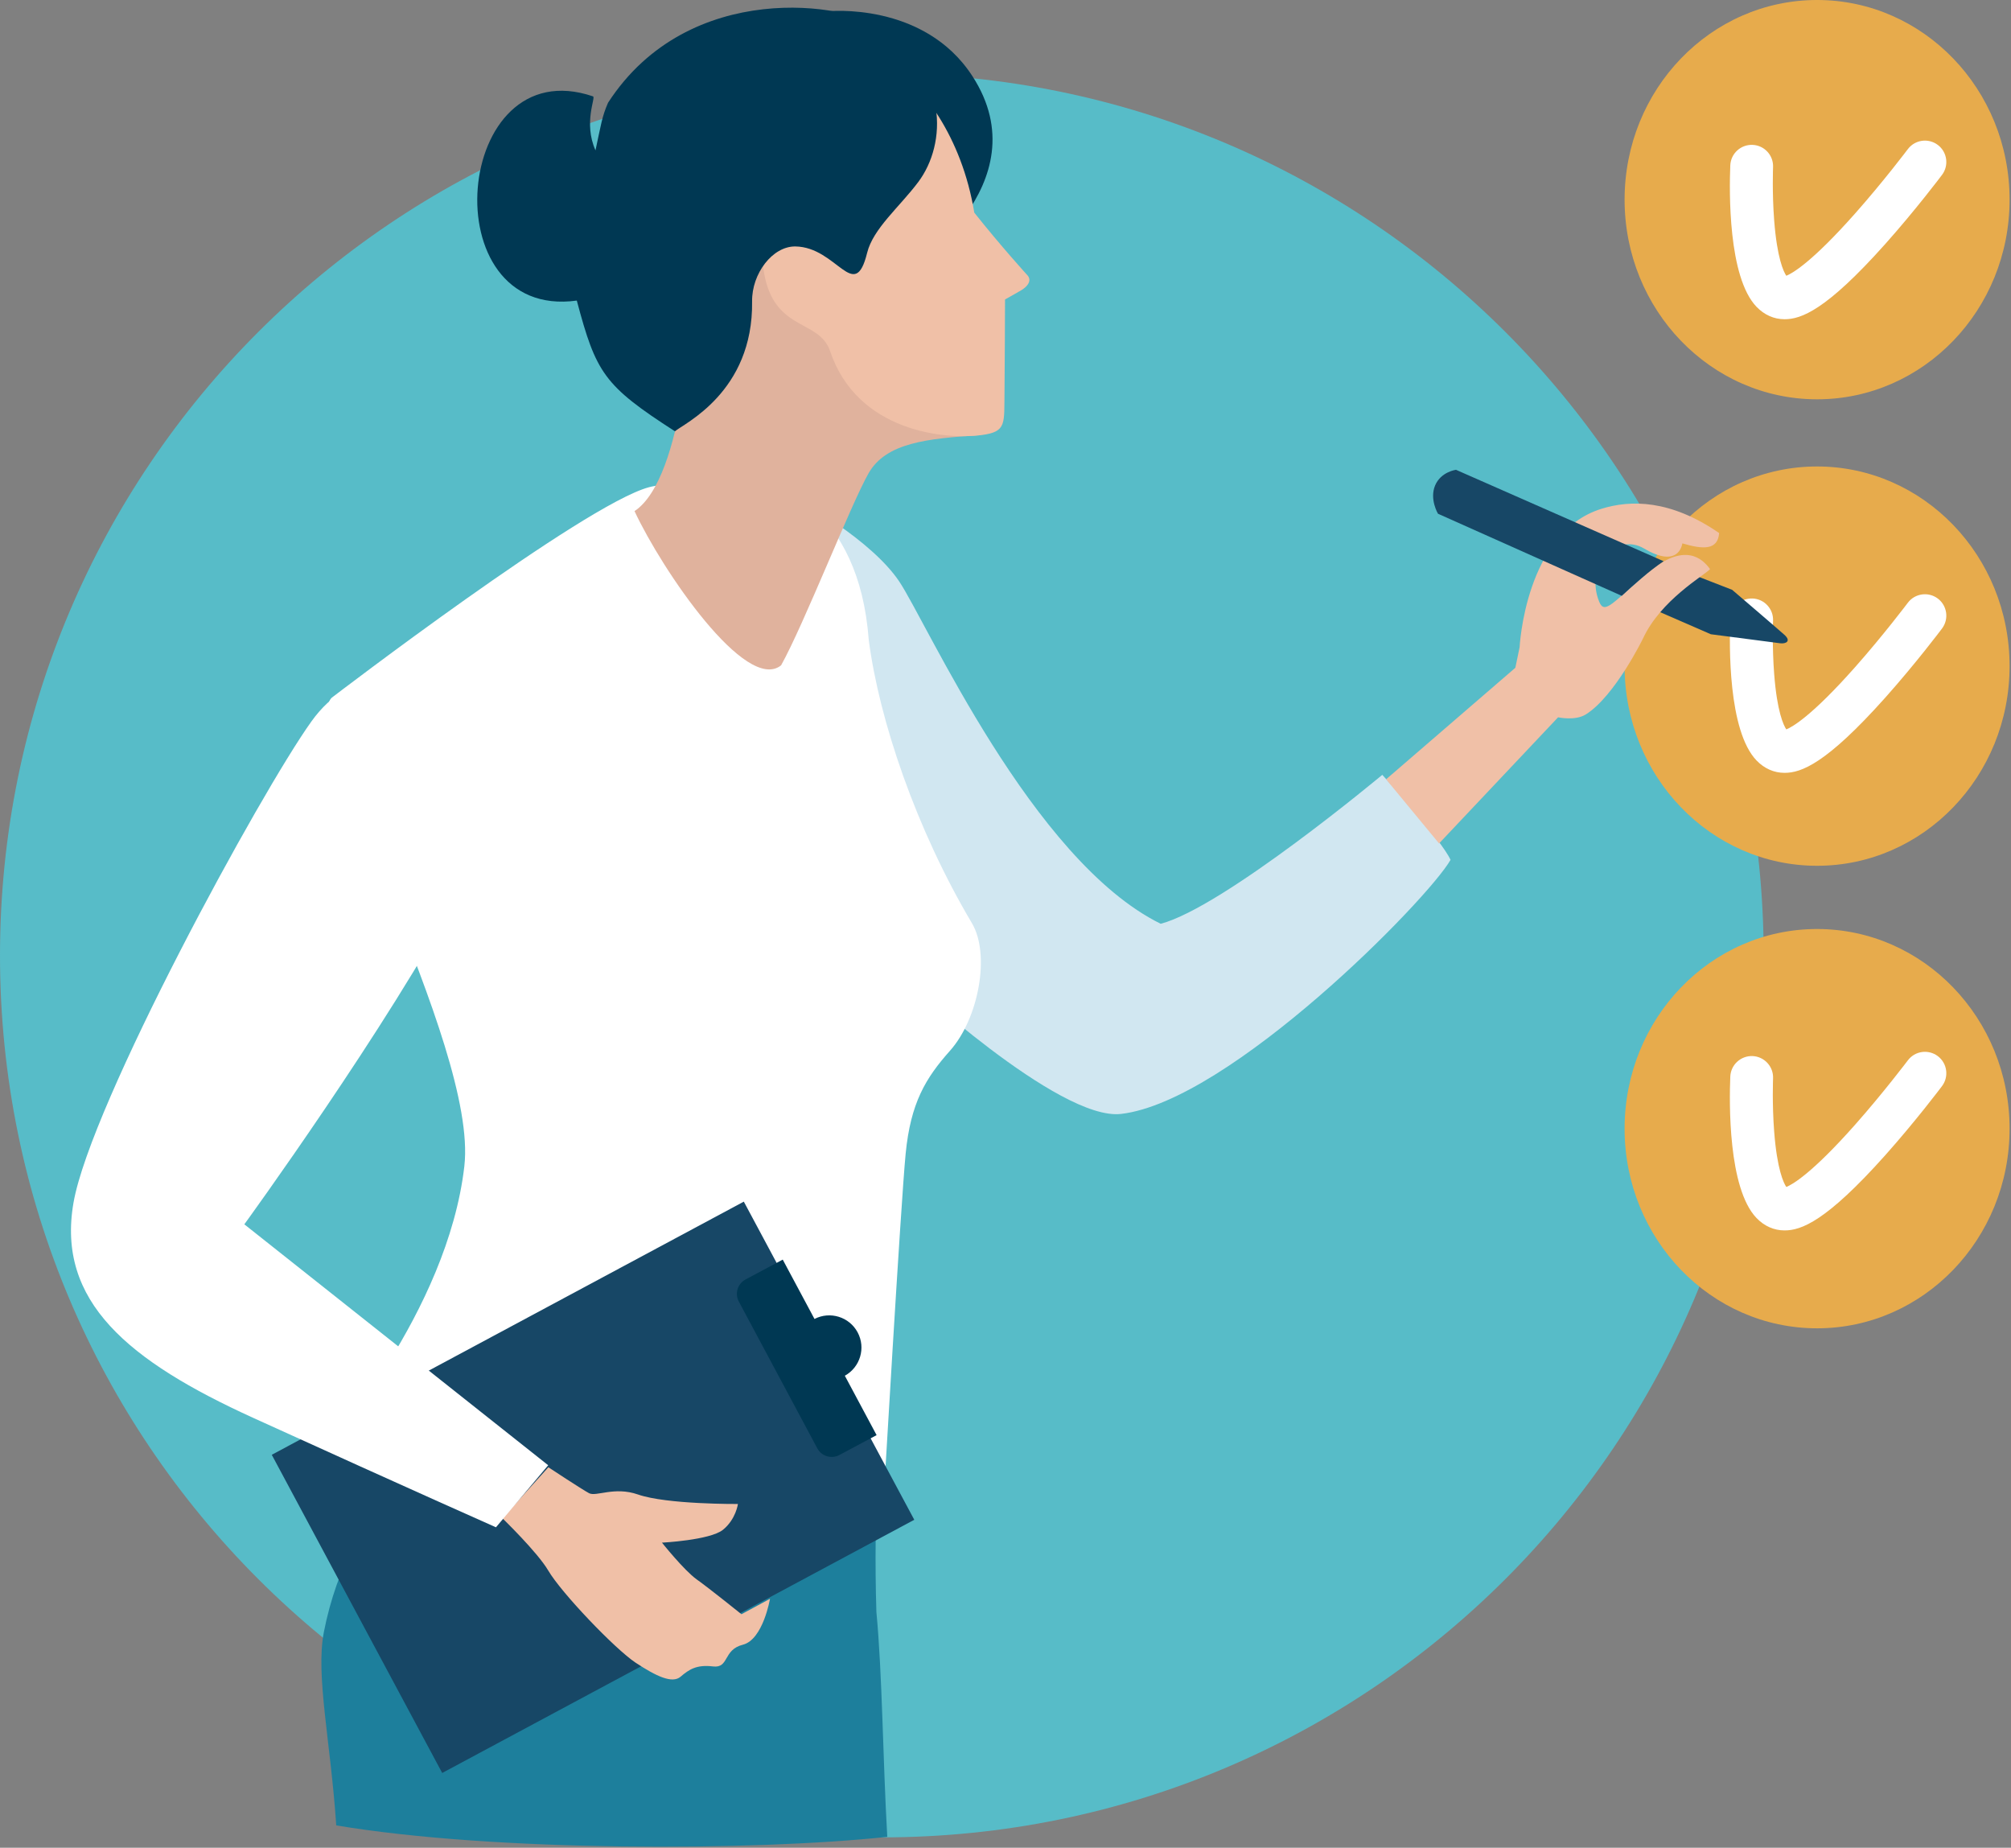
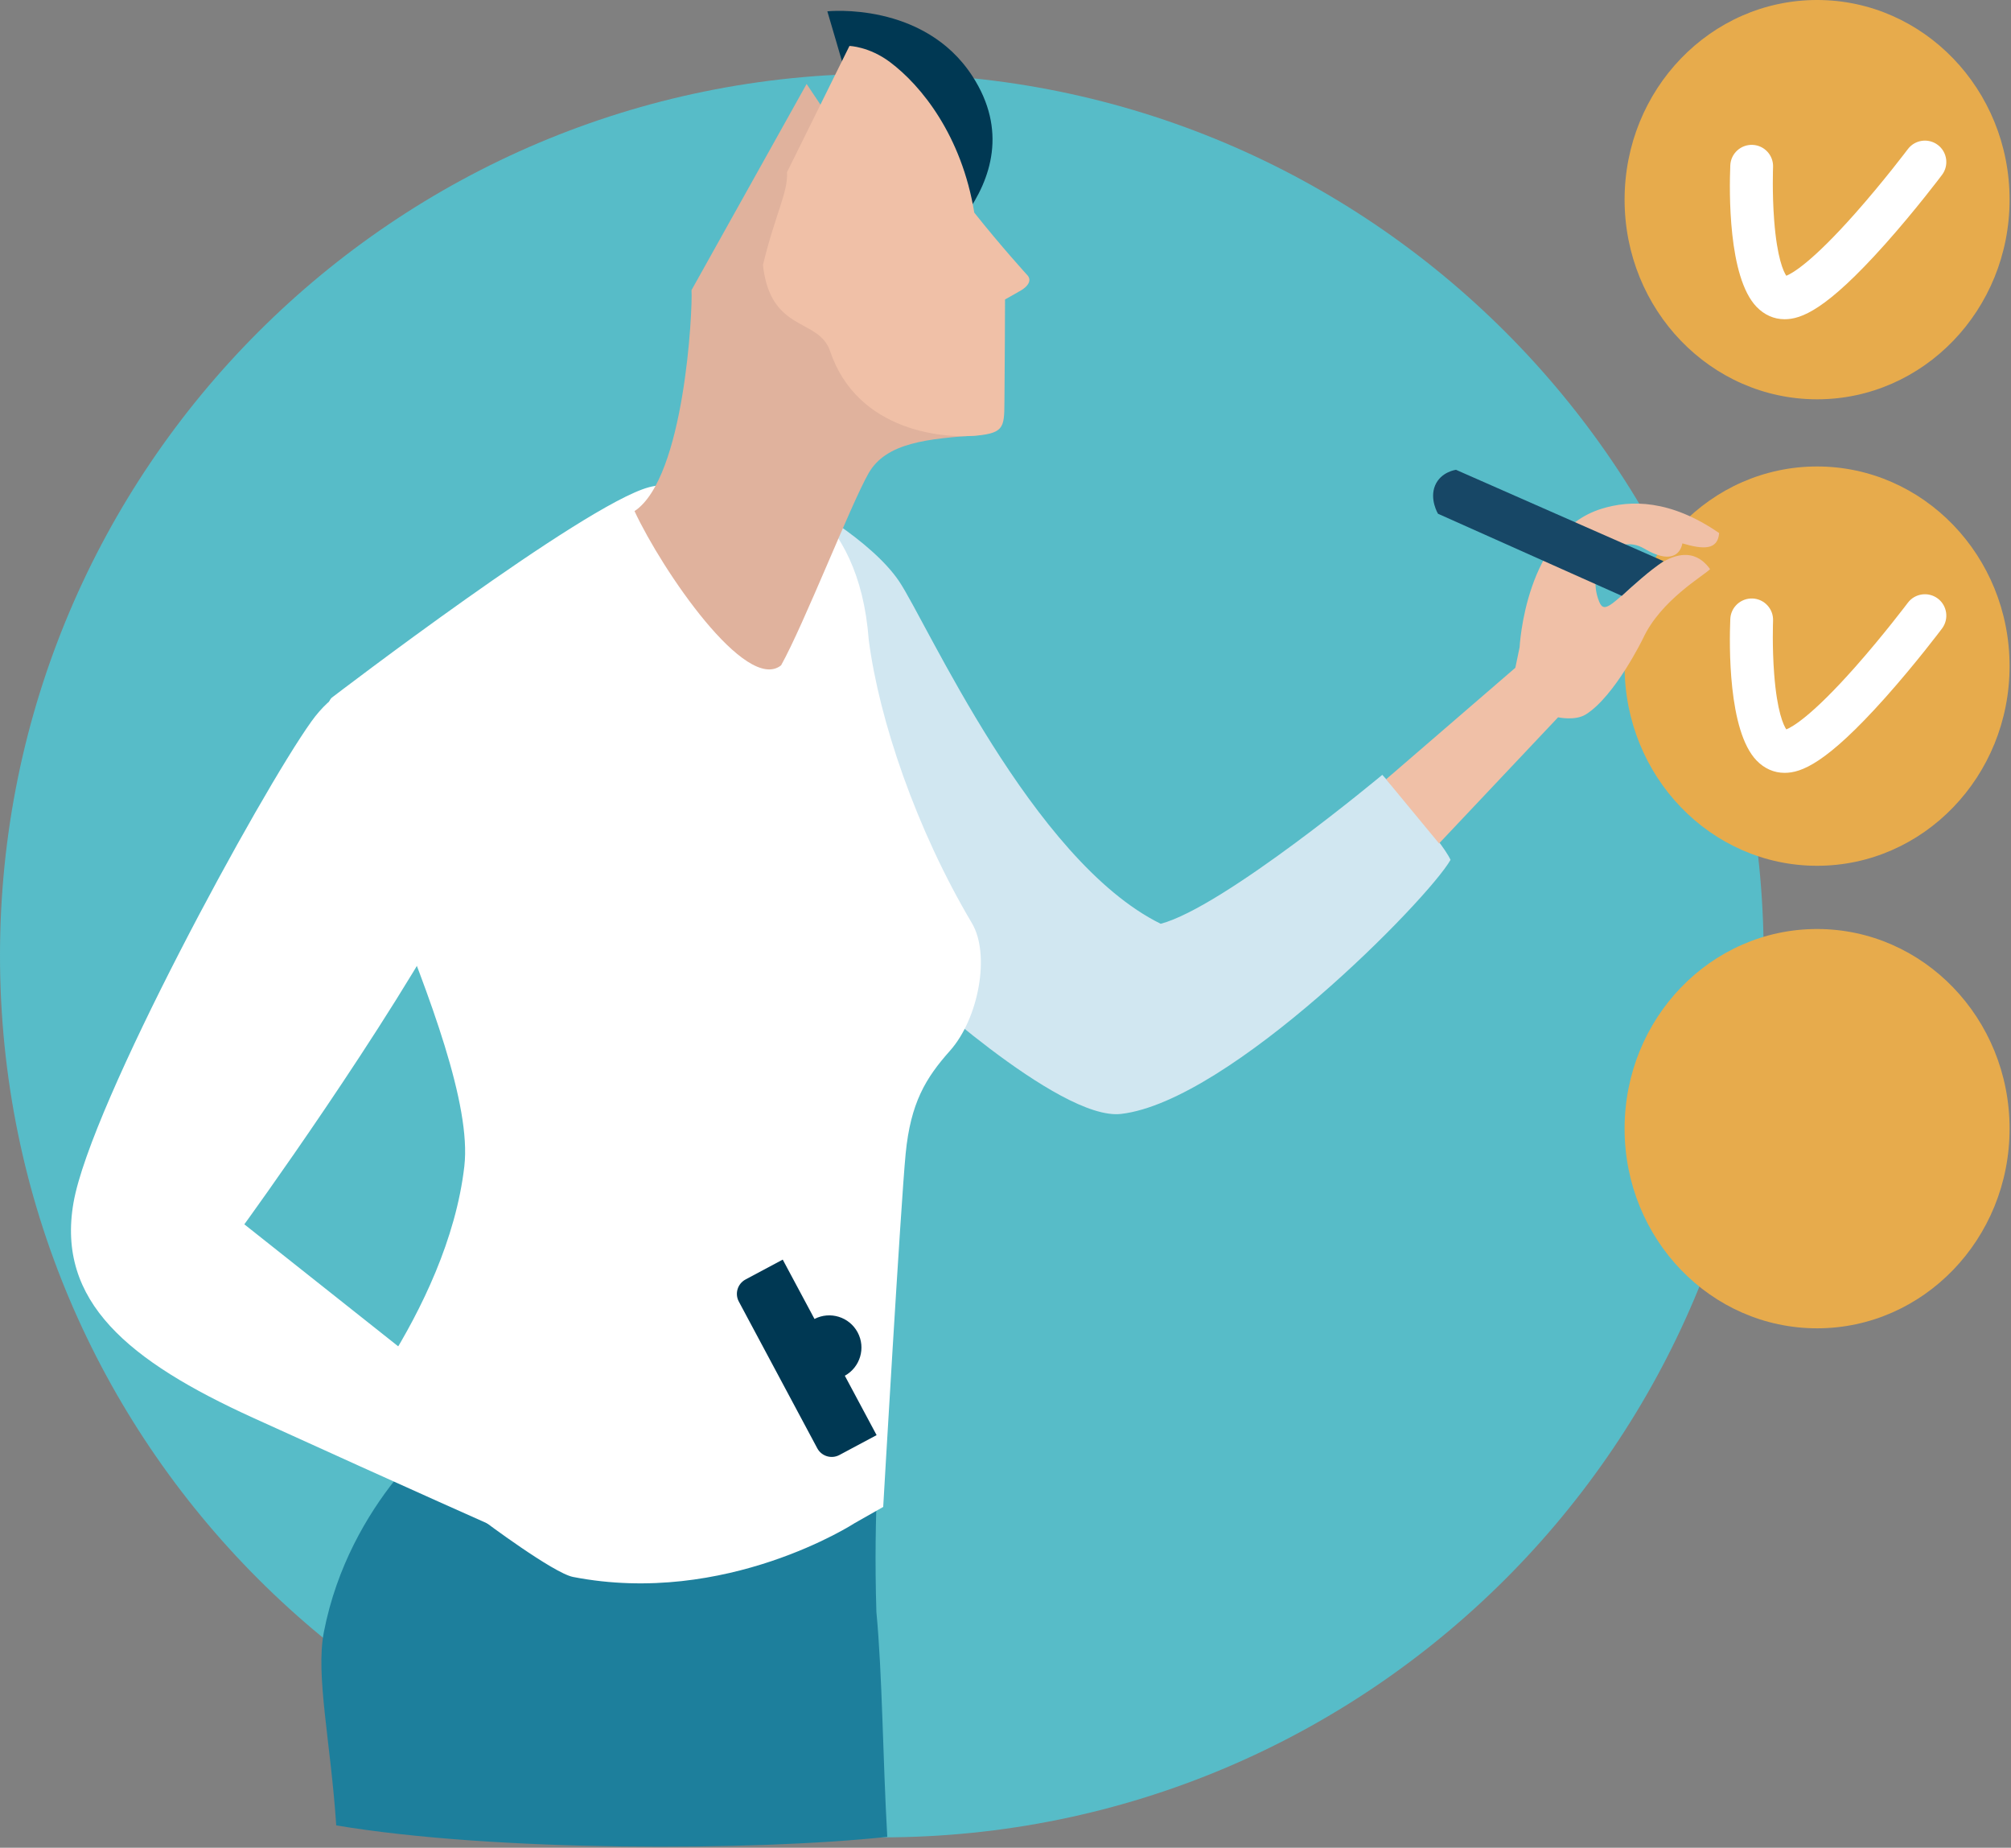
<svg xmlns="http://www.w3.org/2000/svg" width="209" height="192" viewBox="0 0 209 192" fill="none">
  <rect x="0" y="0" width="209" height="192" fill="#808080" stroke="none" />
  <g id="Frame" clip-path="url(#clip0_295_128)">
    <g id="Group">
      <path id="Vector" d="M183.294 99.289C183.294 149.899 142.263 190.925 91.647 190.925C41.034 190.925 0 149.899 0 99.289C0 48.682 41.034 7.653 91.647 7.653C142.263 7.653 183.294 48.682 183.294 99.289Z" fill="#57BCC8" />
      <path id="Vector_2" d="M34.945 189.68C34.372 181.049 32.788 174.101 33.655 169.612C36.315 155.867 46.474 148.243 46.474 148.243L91.485 149.522C91.485 149.522 90.753 156.779 91.081 167.481C91.704 174.044 91.741 182.566 92.213 190.872C78.417 192.347 51.416 192.445 34.945 189.68Z" fill="#1D7F9C" />
      <path id="Vector_3" d="M168.841 20.747C168.841 32.202 177.797 41.493 188.847 41.493C199.897 41.493 208.853 32.202 208.853 20.747C208.853 9.287 199.897 0 188.847 0C177.797 0 168.841 9.287 168.841 20.747Z" fill="#E7AB4C" />
      <path id="Vector_4" d="M168.841 69.218C168.841 80.678 177.797 89.965 188.847 89.965C199.897 89.965 208.853 80.678 208.853 69.218C208.853 57.762 199.897 48.472 188.847 48.472C177.797 48.472 168.841 57.762 168.841 69.218Z" fill="#E7AB4C" />
      <path id="Vector_5" d="M168.841 117.282C168.841 128.741 177.797 138.028 188.847 138.028C199.897 138.028 208.853 128.741 208.853 117.282C208.853 105.826 199.897 96.535 188.847 96.535C177.797 96.535 168.841 105.826 168.841 117.282Z" fill="#E7AB4C" />
      <path id="Vector_6" d="M185.467 33.172C184.369 33.172 183.362 32.723 182.55 31.878C179.585 28.785 179.717 19.849 179.827 17.182C179.879 15.956 180.913 15.005 182.143 15.054C183.369 15.103 184.324 16.141 184.271 17.366C184.271 17.393 184.165 20.045 184.388 22.908C184.689 26.838 185.365 28.234 185.648 28.656C186.274 28.404 188.285 27.272 192.778 22.206C195.743 18.864 198.252 15.533 198.278 15.499C199.014 14.519 200.406 14.319 201.391 15.058C202.371 15.793 202.571 17.189 201.832 18.17C201.723 18.317 199.089 21.814 195.917 25.371C189.782 32.244 187.191 33.172 185.467 33.172Z" fill="white" />
      <path id="Vector_7" d="M185.467 80.308C184.369 80.308 183.362 79.863 182.55 79.018C179.585 75.924 179.717 66.985 179.827 64.322C179.879 63.096 180.913 62.145 182.143 62.19C183.369 62.243 184.324 63.277 184.271 64.506C184.271 64.533 184.165 67.181 184.388 70.048C184.689 73.978 185.365 75.37 185.648 75.793C186.274 75.543 188.285 74.412 192.778 69.346C195.743 66 198.252 62.669 198.278 62.635C199.014 61.655 200.406 61.459 201.391 62.194C202.371 62.933 202.571 64.325 201.832 65.31C201.723 65.457 199.089 68.954 195.917 72.511C189.782 79.38 187.191 80.308 185.467 80.308Z" fill="white" />
-       <path id="Vector_8" d="M185.467 127.855C184.369 127.855 183.362 127.41 182.55 126.565C179.585 123.472 179.717 114.536 179.827 111.869C179.879 110.643 180.913 109.693 182.143 109.738C183.369 109.791 184.324 110.828 184.271 112.054C184.271 112.08 184.165 114.732 184.388 117.595C184.689 121.526 185.365 122.918 185.648 123.34C186.274 123.091 188.285 121.96 192.778 116.894C195.743 113.548 198.252 110.217 198.278 110.187C199.014 109.202 200.406 109.006 201.391 109.742C202.371 110.481 202.571 111.873 201.832 112.857C201.723 113.005 199.089 116.501 195.917 120.058C189.782 126.927 187.191 127.855 185.467 127.855Z" fill="white" />
      <path id="Vector_9" d="M87.354 79.285C90.794 91.654 94.076 101.601 94.076 101.601C94.076 101.601 110.03 116.505 116.512 115.75C127.833 114.434 148.428 93.446 150.752 89.349C149.786 87.226 143.659 80.515 143.659 80.515C143.659 80.515 127.188 94.264 120.631 95.992C107.25 89.406 96.321 64.68 93.443 60.402C90.56 56.129 83.302 52.051 82.189 51.587C82.189 51.587 83.913 66.913 87.354 79.285Z" fill="#D1E7F1" />
      <path id="Vector_10" d="M84.407 52.572C81.491 49.698 70.321 49.849 67.431 50.633C60.633 52.481 34.489 72.492 34.489 72.492C30.845 75.846 49.719 108.422 48.259 121.175C46.52 136.365 33.855 150.496 33.855 150.496L50.239 158.01C50.239 158.01 57.505 163.464 59.557 163.864C75.463 166.961 88.833 158.266 88.833 158.266L91.79 156.588C91.79 156.588 93.609 125.185 94.122 119.893C94.635 114.6 96.204 112.02 98.728 109.187C101.693 105.868 102.953 99.203 101.01 95.928C95.197 86.125 91.371 74.816 90.289 66.506C89.768 59.611 87.388 55.533 84.472 52.659L84.407 52.572Z" fill="white" />
      <path id="Vector_11" d="M83.83 8.725L71.867 30.15C71.999 32.183 71.147 49.675 65.944 53.111C68.819 59.271 77.534 72.054 81.178 69.135C83.551 64.888 88.444 52.36 90.27 49.177C92.092 45.989 96.37 45.574 101.863 45.216C101.859 45.212 101.708 36.48 101.165 36.197C101.98 35.688 83.83 8.725 83.83 8.725Z" fill="#E0B29D" />
-       <path id="Vector_12" d="M45.957 184.233L28.245 151.171L77.303 124.864L95.019 157.923L45.957 184.233Z" fill="#174766" />
-       <path id="Vector_13" d="M52.212 157.761C52.212 157.761 55.86 161.295 56.973 163.189C58.32 165.501 63.915 171.352 66.058 172.774C68.201 174.185 69.86 174.973 70.732 174.23C71.607 173.479 72.392 172.955 74.097 173.162C75.802 173.37 75.112 171.427 77.213 170.903C79.307 170.367 80.024 166.135 80.024 166.135L77.058 167.738C77.058 167.738 73.72 165.052 72.399 164.113C71.087 163.17 68.797 160.3 68.797 160.3C68.797 160.3 73.773 160.047 75.131 158.968C76.481 157.878 76.692 156.282 76.692 156.282C76.692 156.282 69.291 156.339 66.299 155.294C63.847 154.441 61.961 155.55 61.221 155.162C60.482 154.77 56.992 152.465 56.992 152.465L52.212 157.761Z" fill="#F0C0A7" />
      <path id="Vector_14" d="M32.365 74.967C27.079 82.334 9.427 114.717 7.639 124.974C5.851 135.23 13.328 141.424 26.328 147.339C43.279 155.049 51.544 158.704 51.544 158.704L56.973 152.257L25.393 127.222C25.393 127.222 40.408 106.566 47.73 92.624C55.057 78.686 40.762 63.258 32.365 74.967Z" fill="white" />
-       <path id="Vector_15" d="M180.019 61.289C180.019 61.289 184.716 65.306 185.448 65.963C186.18 66.619 185.614 66.913 185.033 66.846C184.445 66.774 177.805 65.906 177.805 65.906L172.078 63.413C172.923 61.964 174.164 61.58 176.281 59.837L180.019 61.289Z" fill="#174766" />
      <path id="Vector_16" d="M157.486 69.391L157.931 67.256C157.931 67.256 158.508 55.325 166.438 52.869C169.46 51.93 173.602 51.9 178.668 55.389C178.525 57.151 177.076 57.121 174.847 56.464C174.609 57.702 173.496 58.558 170.889 57.011C167.939 55.257 164.68 58.837 166.208 62.541C166.781 63.933 167.679 62.522 171.229 59.527C175.092 56.268 176.944 58.056 177.725 59.142C177.035 59.844 172.591 62.375 170.761 66.336C170.761 66.336 167.837 72.341 164.816 74.235C163.706 74.932 161.93 74.536 161.93 74.536L149.559 87.644L144.055 80.979L157.486 69.391Z" fill="#F0C0A7" />
      <path id="Vector_17" d="M149.149 50.444C149.748 49.018 151.318 48.818 151.318 48.818L172.897 58.316C171.392 59.331 169.822 60.738 168.547 61.915L149.447 53.383C149.447 53.383 148.545 51.874 149.149 50.444Z" fill="#174766" />
      <path id="Vector_18" d="M87.802 142.955C89.398 142.072 89.998 140.065 89.134 138.451C88.27 136.836 86.271 136.218 84.649 137.055L81.348 130.888L77.481 132.955C76.655 133.396 76.341 134.426 76.787 135.252L84.939 150.495C85.381 151.321 86.41 151.634 87.237 151.193L91.103 149.126L87.802 142.955Z" fill="#003853" />
      <path id="Vector_19" d="M85.984 1.177C85.984 1.177 96.008 0.105 101.067 7.921C108.322 19.128 94.367 28.249 93.639 28.634C91.255 18.898 85.984 1.177 85.984 1.177Z" fill="#003853" />
      <path id="Vector_20" d="M105.821 30.343C107.613 29.403 106.794 28.623 106.794 28.623C106.794 28.623 104.021 25.578 101.256 22.097C99.947 14.092 95.755 8.895 92.496 6.454C90.327 4.828 88.282 4.775 88.282 4.775L81.789 17.902C81.929 19.935 80.563 22.263 79.292 27.532C80.062 34.594 85.098 33.002 86.267 36.48C89.116 44.933 98.313 45.703 102.022 45.209C104.651 44.858 104.346 44.035 104.398 40.629C104.425 39.079 104.451 31.12 104.451 31.12C104.451 31.12 105.613 30.452 105.821 30.343Z" fill="#F0C0A7" />
-       <path id="Vector_21" d="M63.194 10.675C71.611 -2.308 88.342 0.34 91.451 2.939C98.63 7.548 98.411 14.945 95.431 18.917C93.481 21.516 90.742 23.749 90.119 26.277C88.81 31.584 86.999 25.662 82.653 25.609C80.292 25.583 78.126 28.423 78.164 31.316C78.292 40.761 71.03 44.039 70.144 44.816C62.757 40.06 61.95 38.758 59.946 31.233C44.788 33.33 47.086 5.055 61.633 10.015C61.946 10.124 60.603 12.742 61.889 15.624C62.455 12.999 62.557 12.127 63.194 10.675Z" fill="#003853" />
    </g>
  </g>
  <defs>
    <clipPath id="clip0_295_128">
      <rect width="209" height="192" fill="white" />
    </clipPath>
  </defs>
</svg>